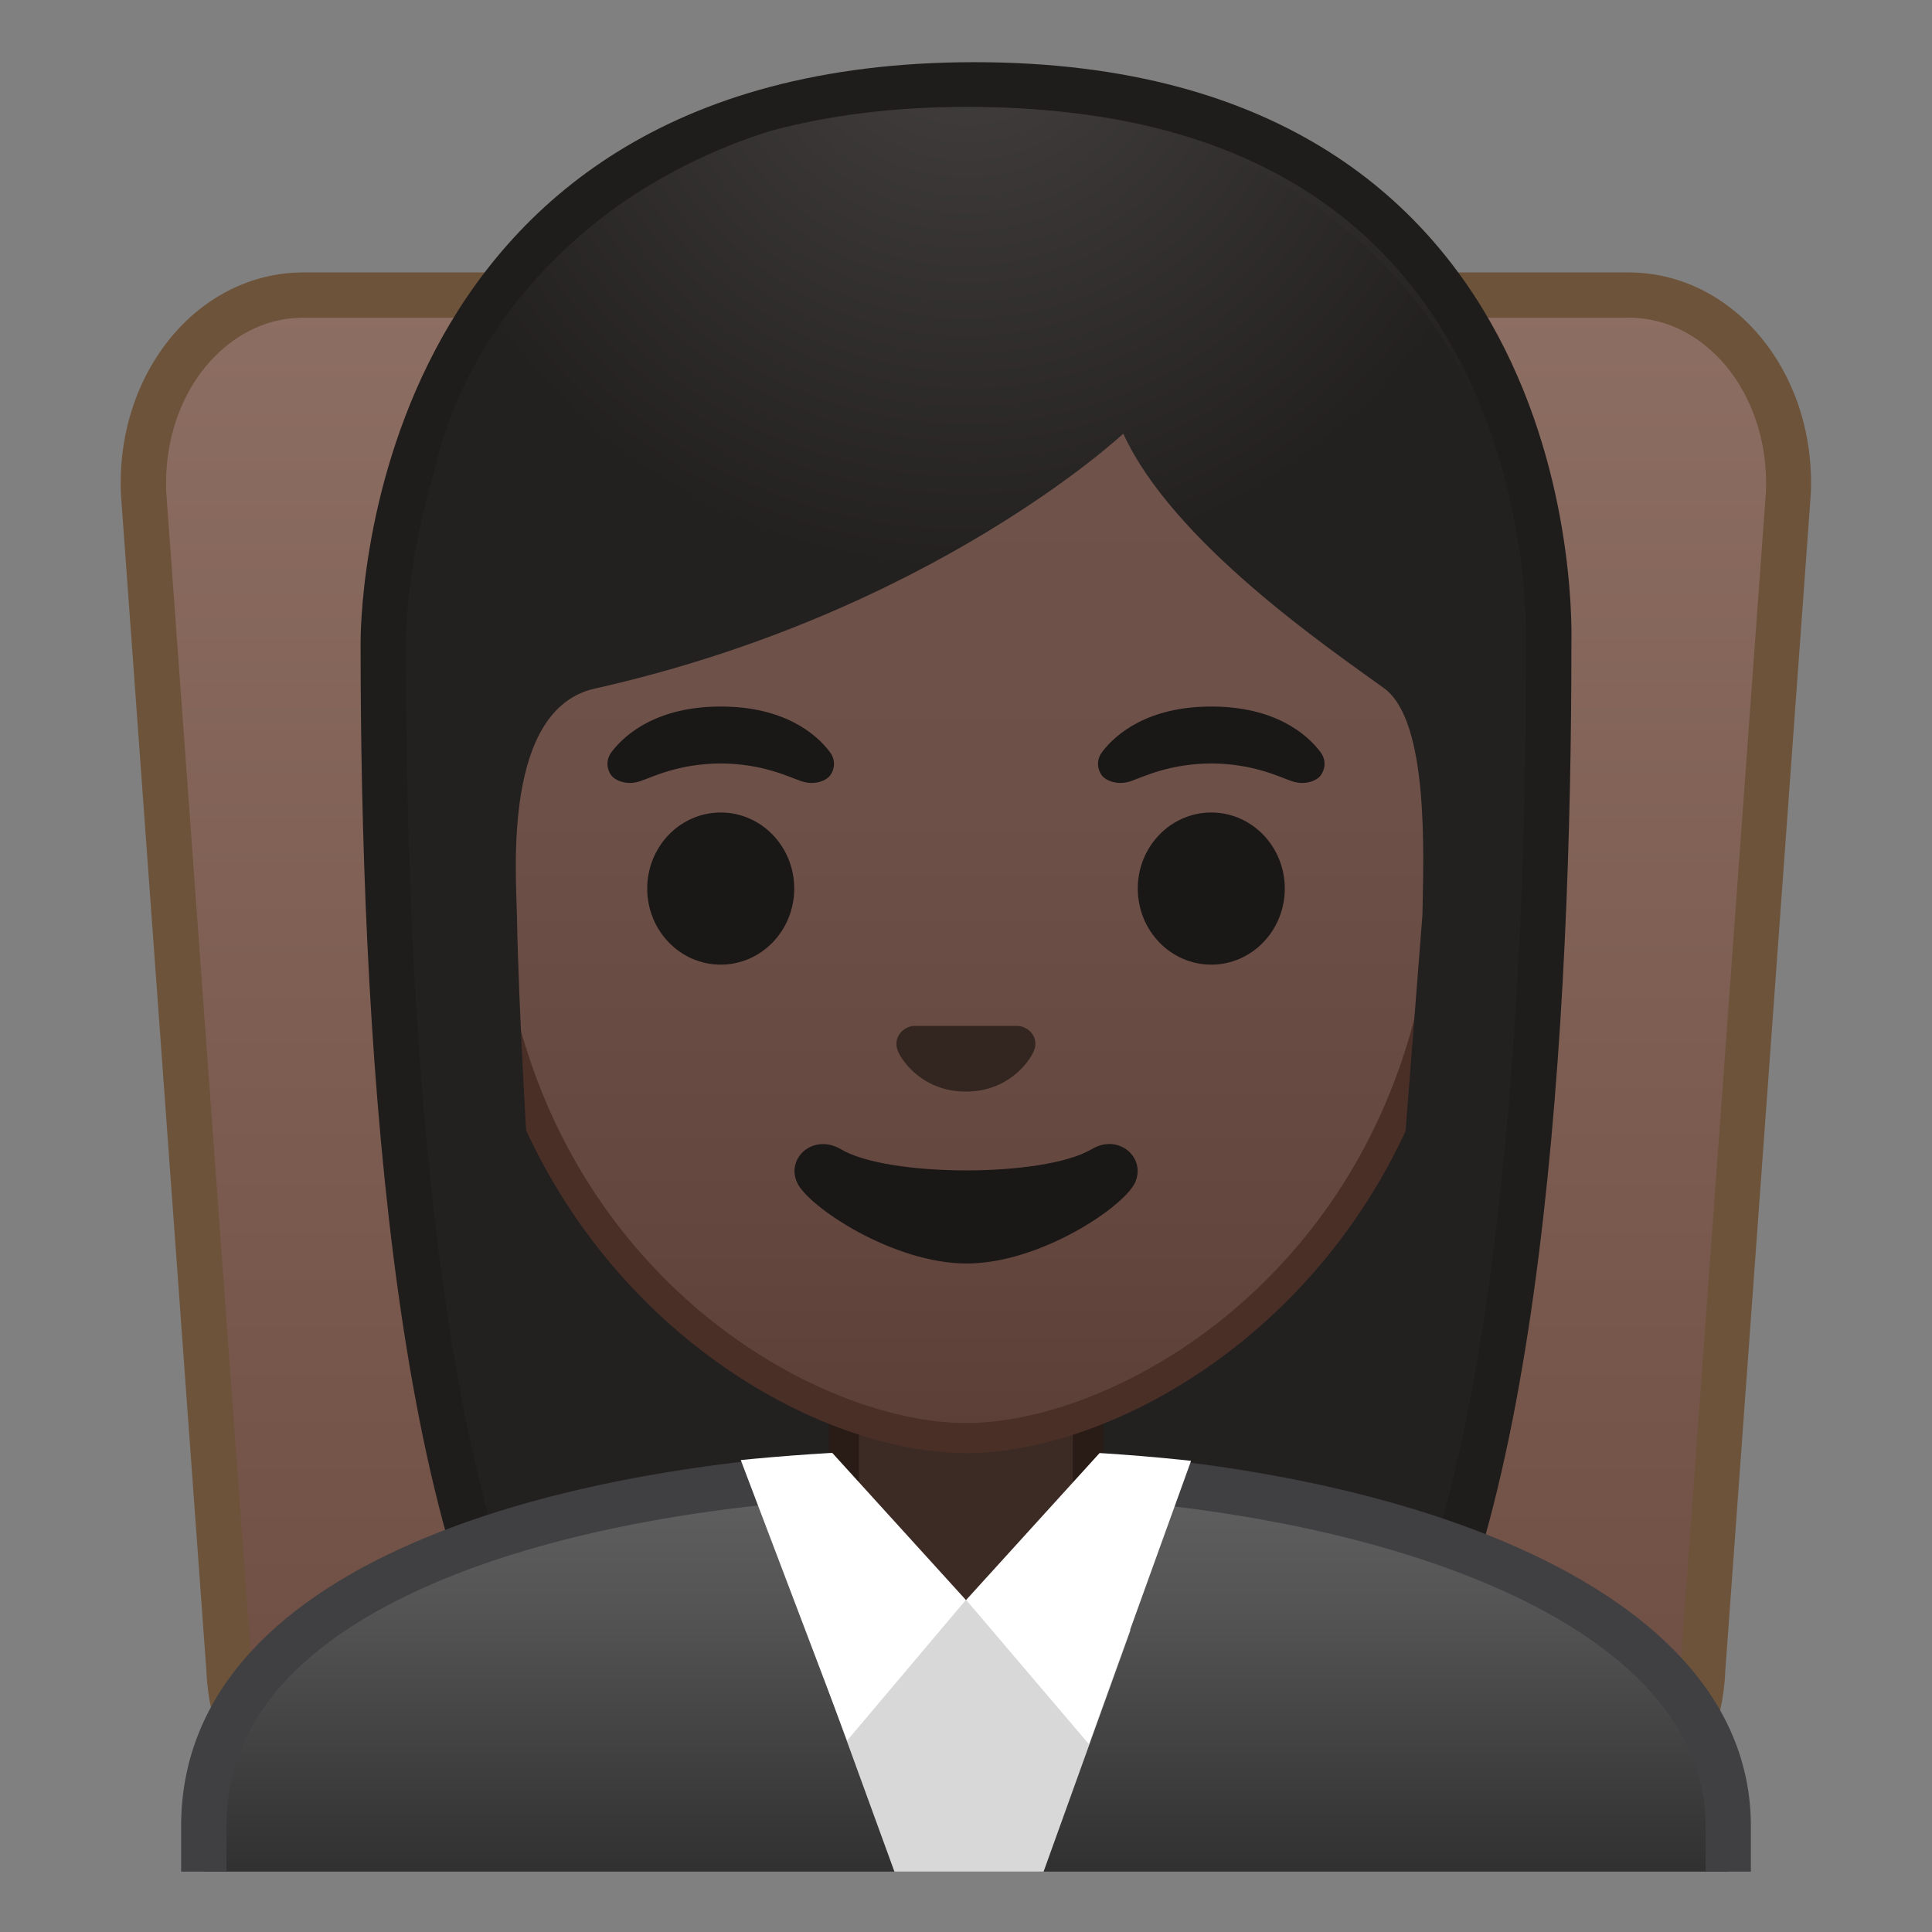
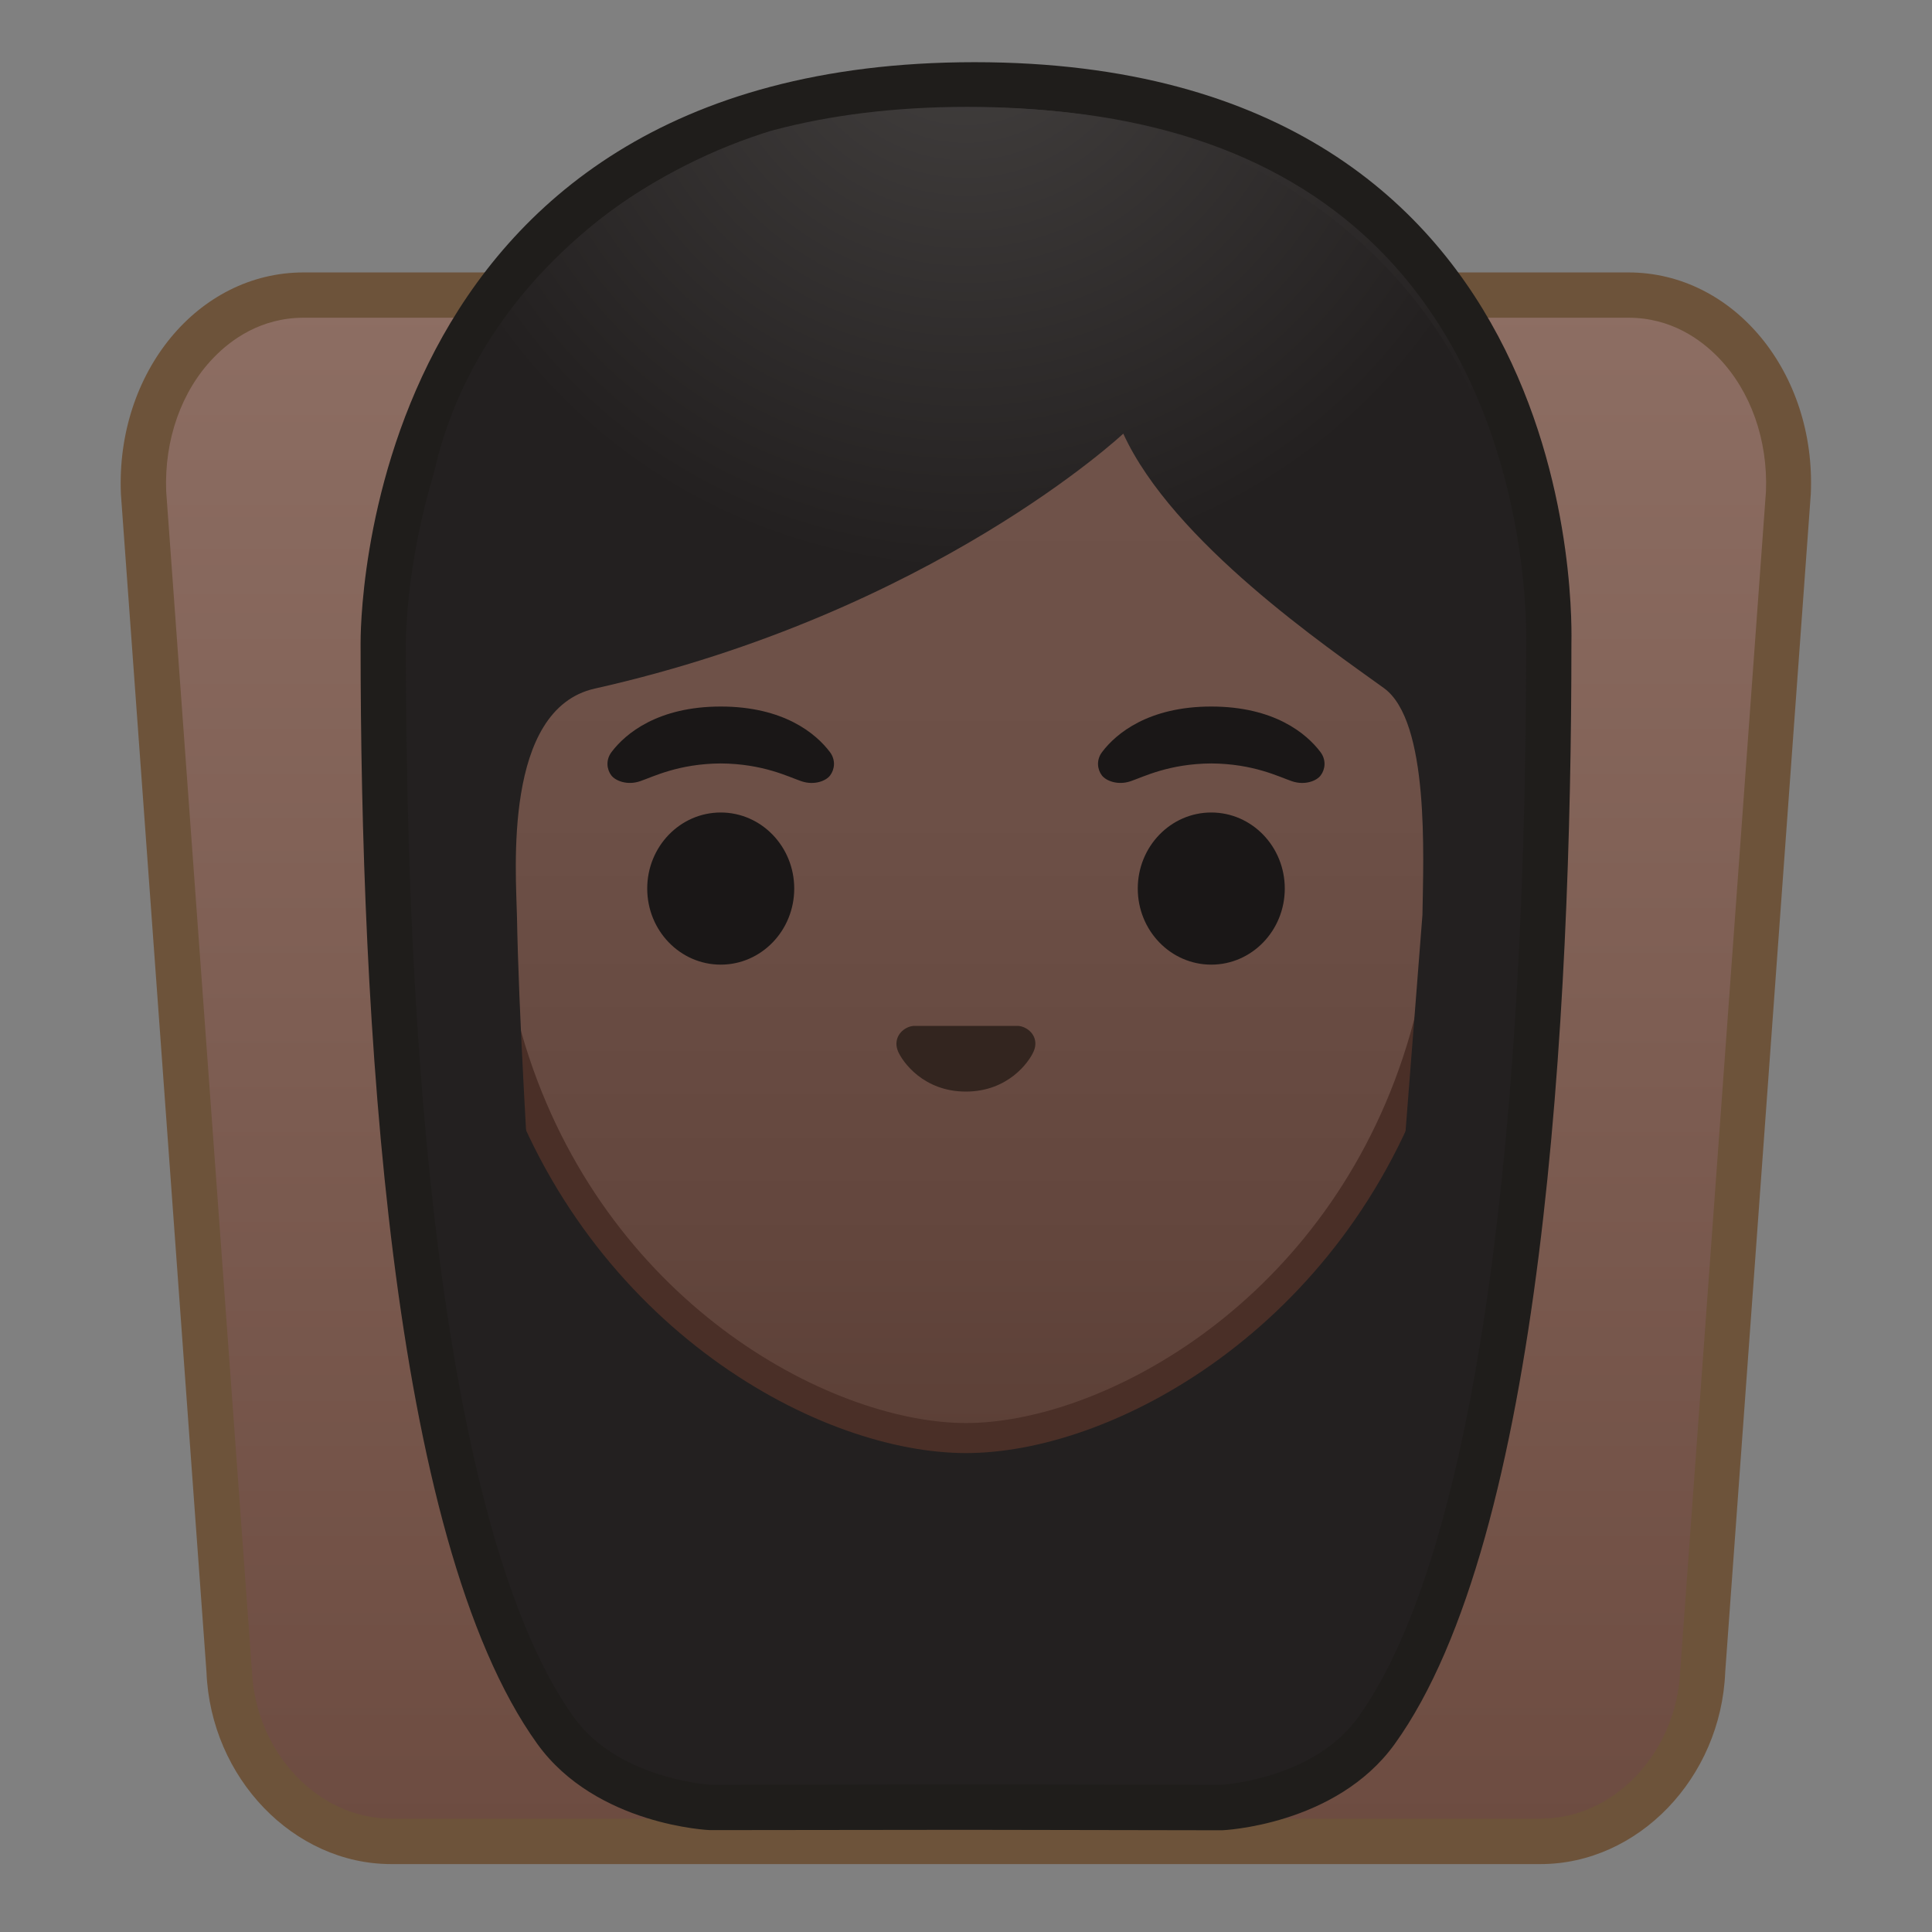
<svg xmlns="http://www.w3.org/2000/svg" xmlns:xlink="http://www.w3.org/1999/xlink" width="128" height="128" style="enable-background:new 0 0 128 128;">
  <rect width="100%" height="100%" fill="#808080" stroke="none" />
  <g id="Layer_3">
    <g>
      <linearGradient id="SVGID_1_" gradientUnits="userSpaceOnUse" x1="63.999" x2="63.999" y1="19.77" y2="121.027">
        <stop offset="3.105424e-03" style="stop-color:#8D6E63" />
        <stop offset="1" style="stop-color:#6D4C41" />
      </linearGradient>
      <path d="M25.92,122c-5.67,0-10.48-5.06-10.73-11.28l-5.68-78.1c-0.16-3.79,1.13-7.43,3.54-9.94 c1.93-2.02,4.44-3.12,7.06-3.12h87.77c2.62,0,5.13,1.11,7.06,3.12c2.41,2.52,3.7,6.16,3.54,9.99l-5.67,78.01 c-0.25,6.27-5.07,11.33-10.74,11.33H25.92z" style="fill:url(#SVGID_1_);" />
      <path d="M107.89,21.05c2.83,0,4.81,1.45,5.98,2.66c2.12,2.21,3.26,5.43,3.13,8.84l-5.67,78 c0,0.03,0,0.06-0.01,0.1c-0.22,5.43-4.36,9.84-9.23,9.84H25.92c-4.87,0-9.01-4.41-9.23-9.84c0-0.03,0-0.06-0.01-0.1l-5.67-78 c-0.13-3.41,1-6.63,3.13-8.84c1.16-1.21,3.15-2.66,5.98-2.66H107.89 M107.89,18.05H20.11c-7,0-12.44,6.64-12.1,14.68l5.67,78.05 c0.28,7.03,5.79,12.72,12.23,12.72h76.16c6.44,0,11.95-5.69,12.23-12.72l5.67-78.05C120.33,24.7,114.88,18.05,107.89,18.05 L107.89,18.05z" style="fill:#6D533A;" />
    </g>
  </g>
  <g id="Layer_6">
    <g>
      <radialGradient id="SVGID_2_" cx="254.491" cy="-33.391" gradientTransform="matrix(0.826 0 0 0.826 -145.957 19.85)" gradientUnits="userSpaceOnUse" r="57.903">
        <stop offset="0" style="stop-color:#444140" />
        <stop offset="1" style="stop-color:#232020" />
      </radialGradient>
      <path d="M47.02,119.76c0,0-6.8-0.35-10.21-5.09c-7.37-10.23-11.42-35.81-11.42-72.02 c0-1.66,0.26-16.41,10.66-26.83C42.8,9.05,52.4,5.62,64.57,5.62c12.08,0,21.52,3.38,28.05,10.04 c9.82,10.02,10.04,24.16,9.99,26.89c0,36.31-4.06,61.89-11.42,72.12c-3.3,4.59-9.79,5.06-10.25,5.09L64,119.73L47.02,119.76z" style="fill:url(#SVGID_2_);" />
      <path d="M64.57,7.12c11.66,0,20.74,3.23,26.98,9.59c9.6,9.8,9.59,24.2,9.56,25.81l0,0.12 c0,35.9-3.96,61.17-11.14,71.15c-2.84,3.94-8.55,4.43-9.08,4.46l-16.9-0.03l-16.88,0.03c-0.58-0.04-6.25-0.54-9.08-4.46 c-7.18-9.98-11.14-35.24-11.14-71.17c0-0.63,0.08-15.58,10.22-25.75C43.57,10.41,52.81,7.12,64.57,7.12 M64.57,4.12 c-41.01,0-40.68,37.92-40.68,38.52c0,24.56,1.88,59.25,11.71,72.9c3.9,5.41,11.43,5.71,11.43,5.71L64,121.23l16.97,0.03 c0,0,7.53-0.3,11.43-5.71c9.83-13.65,11.71-48.34,11.71-72.9C104.1,42.04,105.58,4.12,64.57,4.12L64.57,4.12z" style="fill:#1F1D1B;" />
    </g>
  </g>
  <g id="Layer_1">
    <g>
      <defs>
-         <rect id="SVGID_3_" height="120" width="120" x="4" y="4" />
-       </defs>
+         </defs>
      <clipPath id="SVGID_4_">
        <use style="overflow:visible;" xlink:href="#SVGID_3_" />
      </clipPath>
      <g id="XMLID_24_" style="clip-path:url(#SVGID_4_);">
        <linearGradient id="SVGID_5_" gradientUnits="userSpaceOnUse" x1="64" x2="64" y1="97.5" y2="130.5">
          <stop offset="3.247793e-03" style="stop-color:#616161" />
          <stop offset="0.277" style="stop-color:#545454" />
          <stop offset="0.783" style="stop-color:#323232" />
          <stop offset="1" style="stop-color:#212121" />
        </linearGradient>
        <path d="M13.5,130.5v-9.51c0-17.29,27.21-23.46,50.5-23.49h0.14c13.39,0,25.82,2.15,35.01,6.05 c7,2.98,15.35,8.42,15.35,17.44v9.51H13.5z" style="fill:url(#SVGID_5_);" />
        <path d="M64.14,99c24.28,0,48.86,7.55,48.86,21.99V129H15v-8.01c0-6.95,4.88-12.47,14.52-16.42 C38.26,100.99,50.51,99.02,64,99L64.14,99 M64.14,96c-0.05,0-0.09,0-0.14,0c-25.65,0.03-52,7.1-52,24.99V132h104v-11.01 C116,104.13,89.9,96,64.14,96L64.14,96z" style="fill:#404042;" />
      </g>
      <g id="XMLID_22_" style="clip-path:url(#SVGID_4_);">
-         <path d="M63.17,107.23c-4,0-7.26-3.22-7.26-7.17v-8.98h16.16v8.98c0,3.96-3.26,7.17-7.26,7.17H63.17z" style="fill:#3C2B24;" />
        <path d="M71.08,92.08v7.98c0,3.4-2.81,6.17-6.26,6.17h-1.65c-3.45,0-6.26-2.77-6.26-6.17v-7.98H64H71.08 M73.08,90.08H64h-9.08v9.98c0,4.51,3.7,8.17,8.26,8.17h1.65c4.56,0,8.26-3.66,8.26-8.17V90.08L73.08,90.08z" style="fill:#291B16;" />
      </g>
      <g style="clip-path:url(#SVGID_4_);">
        <defs>
          <path id="XMLID_21_" d="M8,120.99V132h112v-11.01c0-16.89-28.2-25.02-56-24.99C36.38,96.03,8,103.1,8,120.99z" />
        </defs>
        <clipPath id="XMLID_3_">
          <use style="overflow:visible;" xlink:href="#XMLID_21_" />
        </clipPath>
        <g style="clip-path:url(#XMLID_3_);">
          <polygon points="53.43,108 60.35,127 68.06,127 74.9,108 64,106 " style="fill:#D8D8D8;" />
          <g>
            <polygon points="54.76,95.84 63.99,106 56.13,115.31 48.94,96.37 " style="fill:#FFFFFF;" />
            <polygon points="73.24,95.84 64.01,106 72.14,115.55 79.06,96.37 " style="fill:#FFFFFF;" />
          </g>
        </g>
      </g>
    </g>
  </g>
  <g id="Layer_5">
    <g>
      <g>
        <linearGradient id="SVGID_6_" gradientUnits="userSpaceOnUse" x1="64" x2="64" y1="94.708" y2="17.885">
          <stop offset="0" style="stop-color:#5C4037" />
          <stop offset="0.158" style="stop-color:#63463D" />
          <stop offset="0.533" style="stop-color:#6D5047" />
          <stop offset="1" style="stop-color:#70534A" />
        </linearGradient>
        <path d="M64,95.27c-2.3,0-4.91-0.5-7.56-1.43C45.1,89.83,31.87,77.5,31.87,55.95 c0-28.72,17.31-38.91,32.13-38.91s32.13,10.19,32.13,38.91c0,21.58-13.26,33.9-24.61,37.9C68.89,94.78,66.29,95.27,64,95.27z" style="fill:url(#SVGID_6_);" />
        <path d="M64,18.04L64,18.04c8.41,0,16.06,3.25,21.55,9.15c6.27,6.73,9.58,16.68,9.58,28.77 c0,21.06-12.9,33.07-23.94,36.96c-2.53,0.89-5.01,1.36-7.19,1.36c-2.19,0-4.69-0.48-7.23-1.38c-11.03-3.9-23.9-15.92-23.9-36.94 c0-12.09,3.31-22.03,9.58-28.77C47.94,21.29,55.59,18.04,64,18.04 M64,16.04L64,16.04L64,16.04c-17.2,0-33.13,12.79-33.13,39.91 c0,21.79,13.49,34.67,25.23,38.83c2.8,0.99,5.5,1.49,7.9,1.49c2.38,0,5.07-0.49,7.85-1.47c11.76-4.14,25.28-17.03,25.28-38.84 C97.13,28.83,81.2,16.04,64,16.04L64,16.04z" style="fill:#4A2F27;" />
      </g>
      <g>
        <defs>
          <path id="SVGID_7_" d="M30.22,88.84L28.12,37.1c0-17.05,16.13-30.03,33.45-30.03h5.04c17.33,0,33.26,12.98,33.26,30.03 l-2.15,51.49L30.22,88.84z" />
        </defs>
        <clipPath id="SVGID_8_">
          <use style="overflow:visible;" xlink:href="#SVGID_7_" />
        </clipPath>
        <g style="clip-path:url(#SVGID_8_);">
          <radialGradient id="SVGID_9_" cx="308.092" cy="-24.542" gradientTransform="matrix(0.796 0 0 0.796 -181.251 19.115)" gradientUnits="userSpaceOnUse" r="48.206">
            <stop offset="0" style="stop-color:#444140" />
            <stop offset="1" style="stop-color:#232020" />
          </radialGradient>
          <path d="M101.89,42.65c0,0,1.02-35.57-37.81-35.57S26.11,42.65,26.11,42.65s0.33,45.48,3.2,51.39 s7.2,5.71,7.2,5.71s-2.03-26.54-2.26-39.04c-0.06-2.92-0.94-13.73,5.16-15.09c22.36-5.02,35.01-16.89,35.01-16.89 c3.29,7.19,13.58,14.19,17.27,16.86c3.03,2.19,2.61,11.2,2.55,15.03l-3.05,39.06c0,0,4.68,0.37,7.65-5.64 C101.8,88.02,101.89,42.65,101.89,42.65z" style="fill:url(#SVGID_9_);" />
        </g>
      </g>
      <g>
        <path d="M67.81,68.05c-0.1-0.04-0.21-0.07-0.32-0.08h-6.99c-0.11,0.01-0.21,0.04-0.32,0.08 c-0.63,0.26-0.98,0.91-0.68,1.61c0.3,0.7,1.69,2.66,4.49,2.66c2.8,0,4.19-1.96,4.49-2.66C68.79,68.97,68.45,68.31,67.81,68.05z" style="fill:#33251F;" />
        <g>
          <ellipse cx="47.75" cy="58.87" rx="4.87" ry="5.04" style="fill:#1A1717;" />
          <ellipse cx="80.25" cy="58.87" rx="4.87" ry="5.04" style="fill:#1A1717;" />
          <path d="M54.98,49.82c-0.93-1.23-3.07-3.01-7.23-3.01s-6.31,1.79-7.23,3.01 c-0.41,0.54-0.31,1.17-0.02,1.55c0.26,0.35,1.04,0.68,1.9,0.39c0.86-0.29,2.54-1.16,5.35-1.18c2.81,0.02,4.49,0.89,5.35,1.18 c0.86,0.29,1.64-0.03,1.9-0.39C55.29,50.99,55.39,50.36,54.98,49.82z" style="fill:#1A1717;" />
          <path d="M87.48,49.82c-0.93-1.23-3.07-3.01-7.23-3.01c-4.16,0-6.31,1.79-7.23,3.01 c-0.41,0.54-0.31,1.17-0.02,1.55c0.26,0.35,1.04,0.68,1.9,0.39c0.86-0.29,2.54-1.16,5.35-1.18c2.81,0.02,4.49,0.89,5.35,1.18 c0.86,0.29,1.64-0.03,1.9-0.39C87.79,50.99,87.89,50.36,87.48,49.82z" style="fill:#1A1717;" />
        </g>
-         <path d="M72.32,76.14c-3.15,1.87-13.46,1.87-16.61,0c-1.81-1.07-3.65,0.57-2.9,2.21 c0.74,1.61,6.37,5.36,11.23,5.36s10.42-3.75,11.16-5.36C75.95,76.71,74.12,75.06,72.32,76.14z" style="fill:#1A1717;" />
      </g>
    </g>
  </g>
</svg>